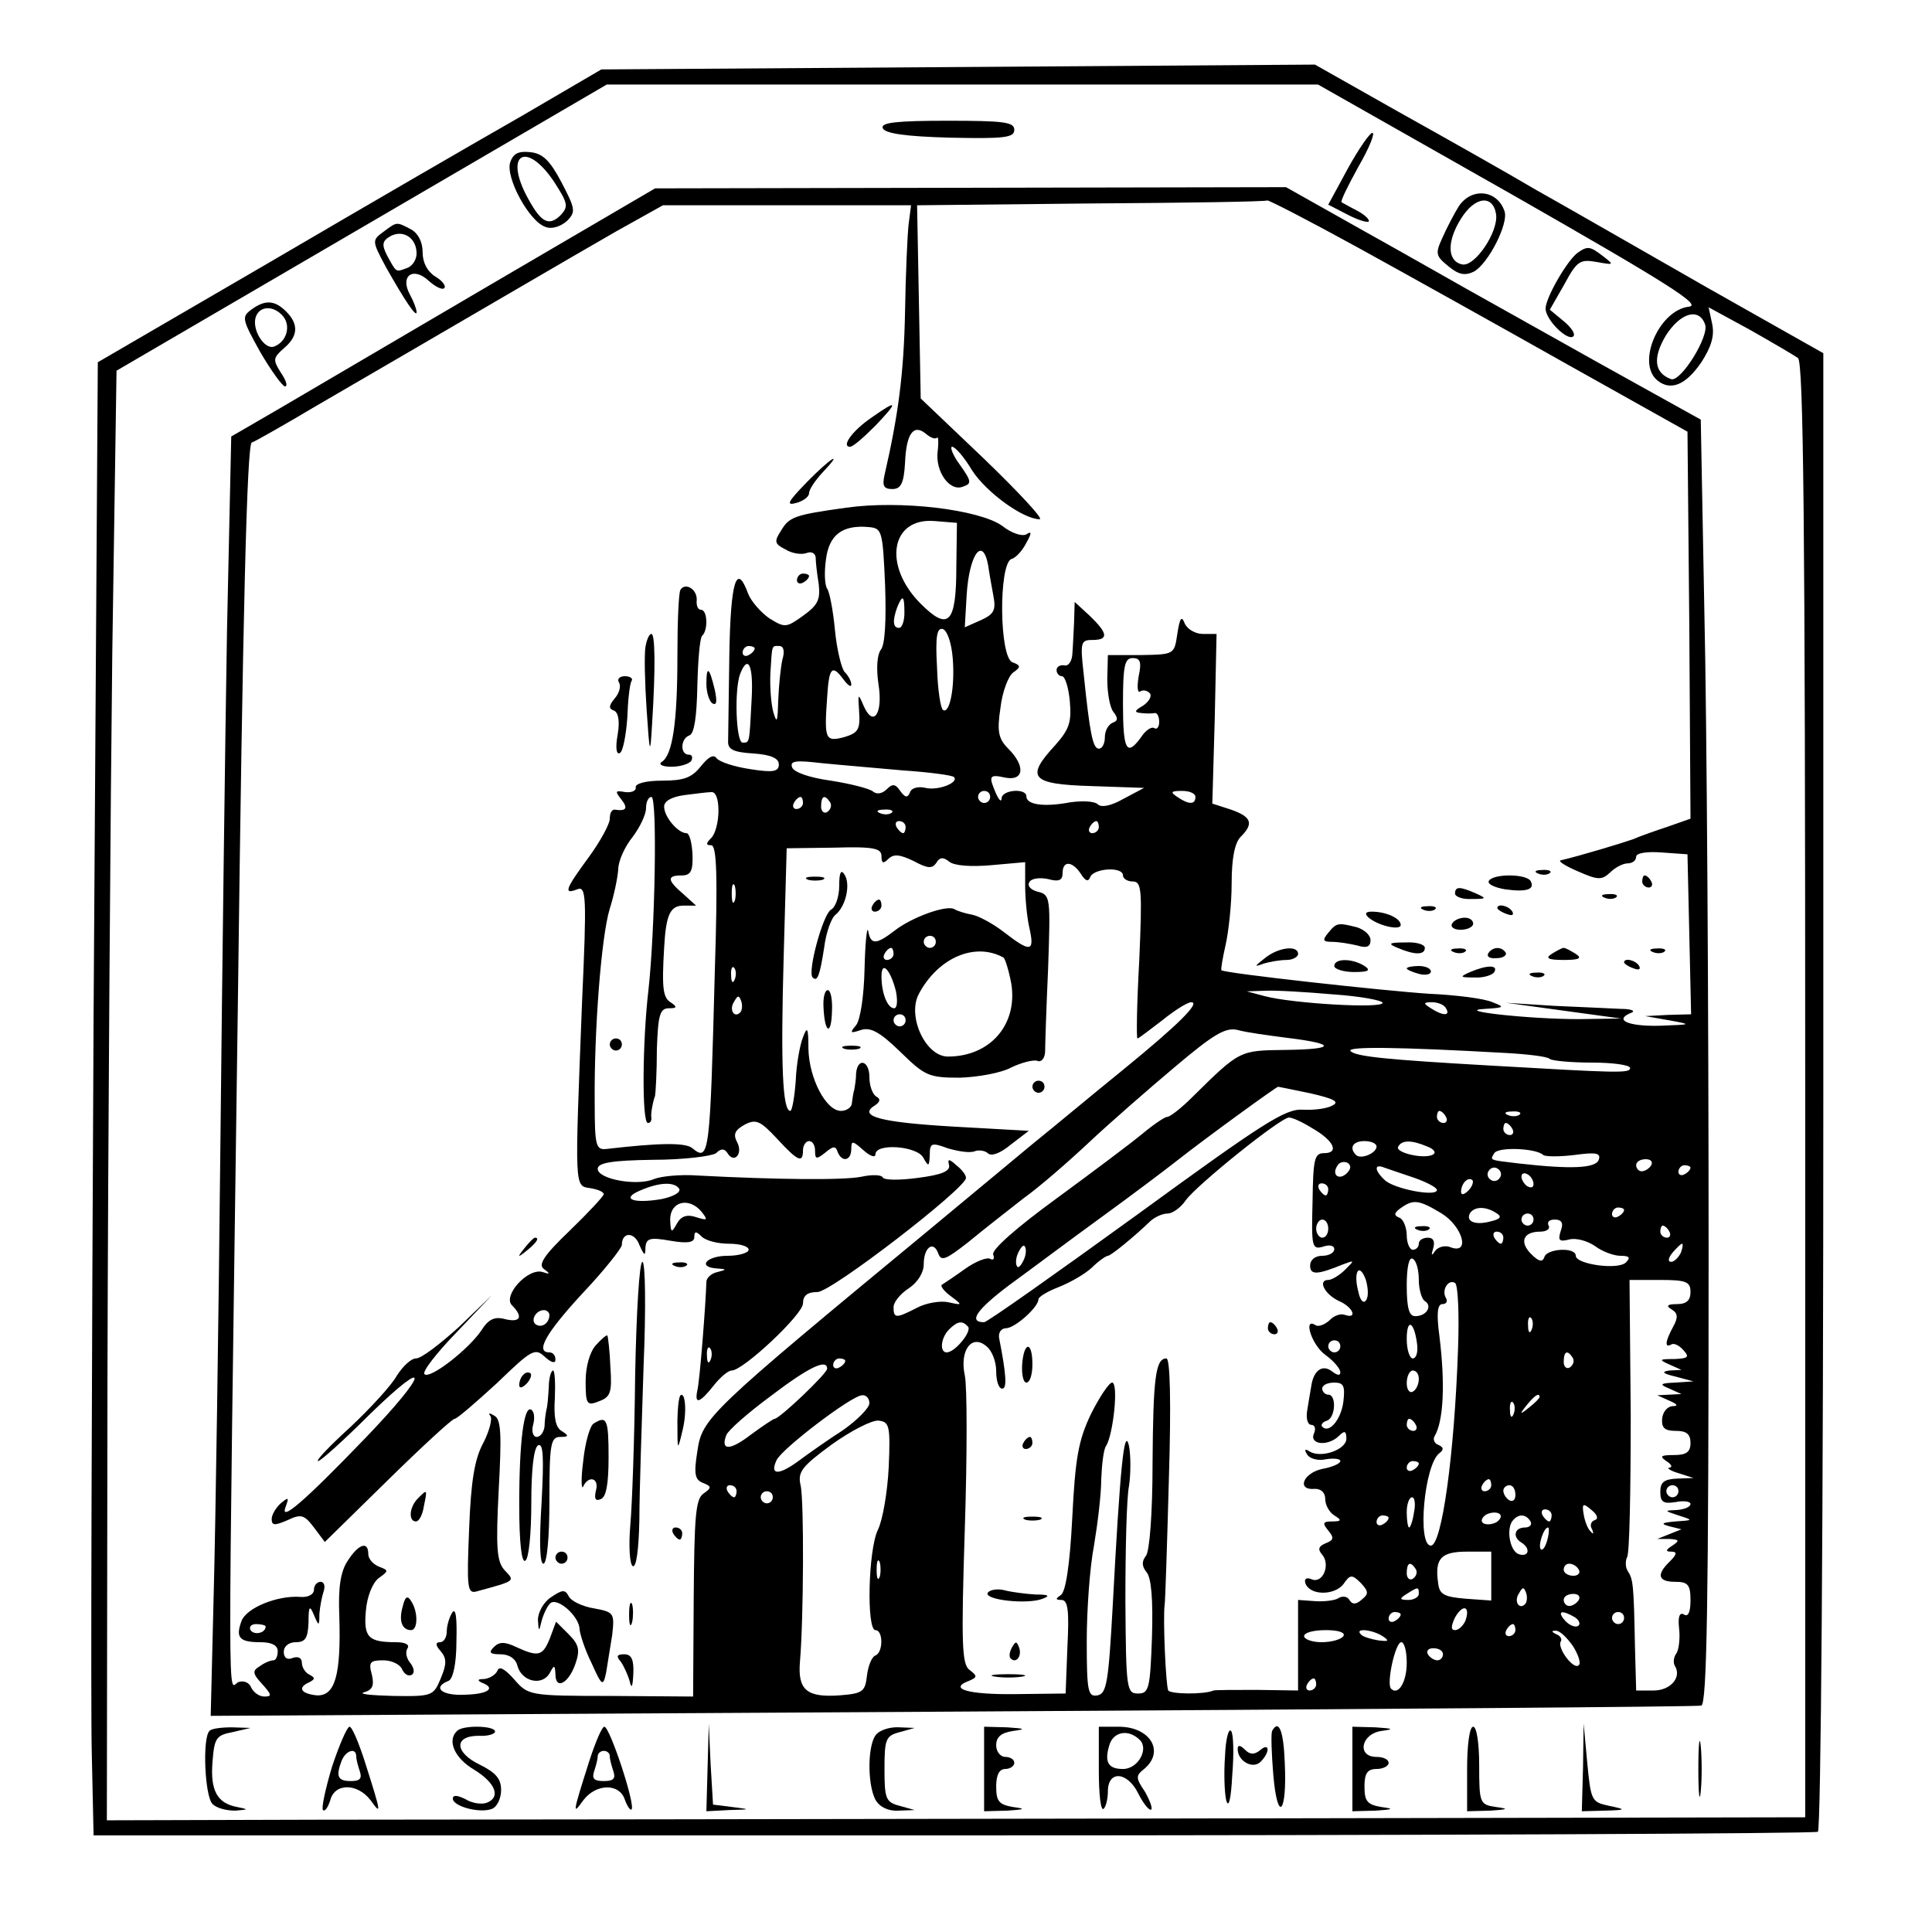
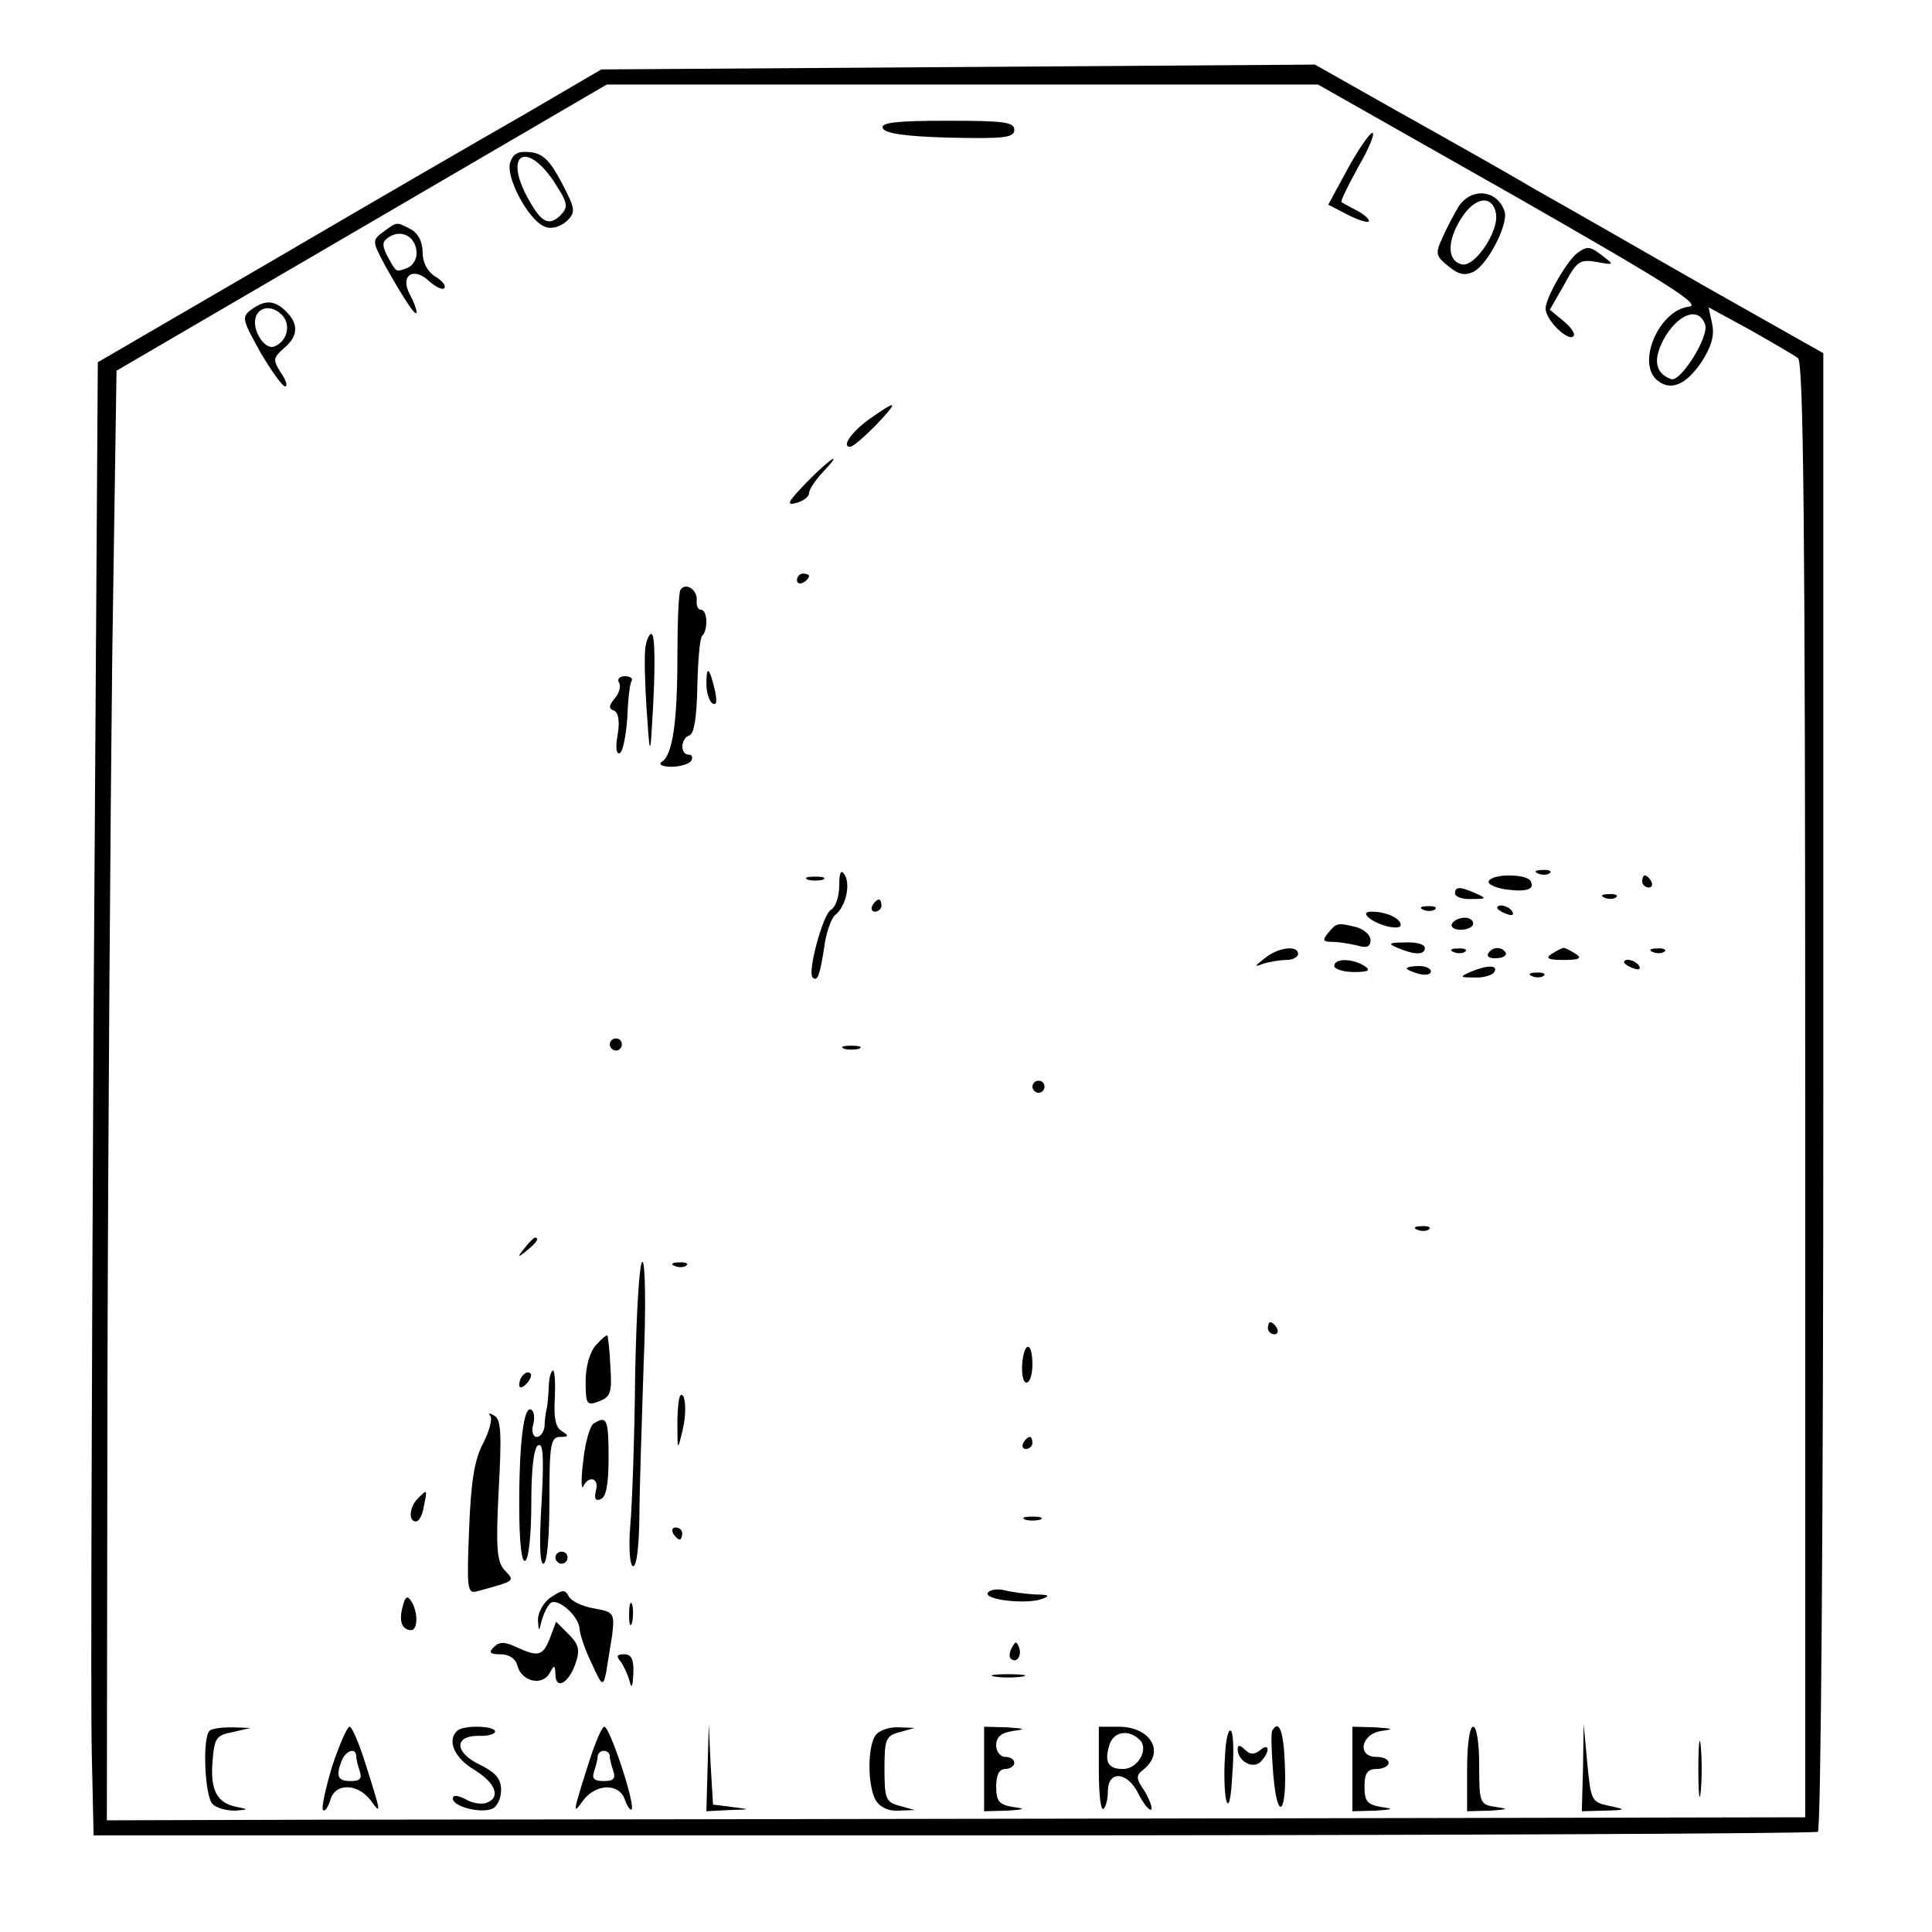
<svg xmlns="http://www.w3.org/2000/svg" version="1.0" width="320pt" height="320pt" viewBox="0 0 320 320" preserveAspectRatio="xMidYMid meet">
  <g transform="translate(0,320) scale(0.1,-0.1)" fill="#000000" stroke="none">
    <path d="M866 3009 c-72 -41 -260 -150 -417 -242 l-287 -167 -7 -1083 c-3 -595 -5 -1144 -3 -1220 l3 -137 1424 0 c783 0 1427 3 1432 6 5 3 9 520 9 1227 l0 1222 -193 109 c-105 60 -232 133 -282 161 -49 29 -152 87 -229 130 l-138 78 -591 -4 -591 -4 -130 -76z m1638 -131 c261 -149 316 -184 293 -186 -49 -6 -87 -93 -52 -122 22 -18 47 -8 73 30 16 25 22 43 18 63 l-6 28 68 -37 c37 -21 73 -42 80 -47 9 -7 12 -262 12 -1213 l0 -1204 -1052 -2 c-579 -1 -1212 -2 -1407 -2 l-354 -1 1 735 c1 404 5 944 8 1200 l7 466 406 237 406 237 589 0 589 0 321 -182z m320 -215 c8 -19 -40 -96 -56 -91 -28 10 -31 35 -9 72 24 38 55 47 65 19z" />
    <path d="M1462 2988 c3 -9 37 -14 111 -16 91 -2 107 0 107 13 0 13 -18 15 -111 15 -84 0 -110 -3 -107 -12z" />
    <path d="M2232 2920 l-32 -59 31 -16 c17 -9 33 -14 36 -12 2 3 -6 11 -19 18 -12 6 -24 13 -26 14 -2 2 11 28 28 59 18 31 28 56 23 56 -4 0 -23 -27 -41 -60z" />
    <path d="M845 2931 c-8 -25 32 -99 59 -107 10 -4 25 1 35 10 15 15 14 20 -9 64 -19 36 -31 48 -52 50 -19 2 -28 -2 -33 -17z m72 -31 c24 -37 25 -42 11 -57 -20 -19 -33 -11 -57 35 -35 69 2 87 46 22z" />
-     <path d="M815 2730 c-148 -87 -307 -180 -351 -206 l-81 -47 -7 -321 c-3 -177 -8 -562 -11 -856 -3 -294 -8 -626 -11 -738 l-5 -204 1228 7 c675 4 1234 8 1241 10 9 4 12 162 12 747 0 409 -3 887 -7 1063 l-6 320 -171 95 c-93 52 -191 107 -216 121 -25 14 -102 58 -172 97 l-128 72 -522 -1 -523 -1 -270 -158z m1434 60 c80 -44 236 -131 346 -193 l200 -112 3 -320 2 -321 -37 -13 c-21 -7 -47 -16 -58 -21 -17 -6 -86 -27 -120 -35 -5 -1 7 -9 28 -18 34 -15 40 -15 54 -2 8 8 21 15 29 15 8 0 14 5 14 11 0 6 17 9 43 7 l42 -3 3 -132 3 -133 -38 -1 -38 -2 40 -7 c38 -7 38 -7 -17 -9 -53 -1 -76 10 -45 22 6 3 -2 6 -19 6 -17 1 -67 3 -110 5 l-79 5 95 -13 95 -13 -70 -1 c-83 0 -210 14 -155 17 32 2 33 3 12 11 -13 6 -60 12 -105 14 -76 5 -339 34 -344 39 -1 2 2 20 7 42 5 22 10 68 10 102 0 41 5 67 15 77 22 22 18 33 -16 45 l-31 10 4 141 3 140 -23 0 c-12 0 -26 8 -30 18 -5 13 -8 8 -12 -18 -5 -34 -5 -34 -60 -35 l-55 0 -1 -40 c0 -22 4 -46 10 -54 8 -10 8 -15 -1 -18 -7 -3 -13 -13 -13 -24 0 -10 -4 -19 -10 -19 -10 0 -15 26 -25 123 -6 53 -5 57 14 57 28 0 26 11 -4 40 l-25 23 -1 -34 c-1 -19 -2 -43 -3 -54 -1 -11 -7 -19 -13 -17 -7 1 -13 -2 -13 -8 0 -5 4 -10 9 -10 5 0 11 -19 13 -42 3 -34 -1 -46 -24 -72 -50 -54 -41 -65 60 -68 l87 -3 -34 -18 c-21 -12 -37 -15 -43 -9 -5 5 -26 6 -46 3 -43 -8 -72 -4 -72 10 0 14 -40 11 -41 -3 0 -7 -4 -4 -9 7 -13 30 -12 33 15 27 31 -6 34 19 5 48 -16 16 -19 28 -13 67 3 27 13 53 21 59 13 9 13 12 -1 17 -22 8 -23 162 -2 171 8 2 19 15 25 27 9 16 9 20 0 14 -7 -4 -25 2 -40 14 -38 27 -168 43 -259 30 -86 -12 -94 -15 -108 -39 -11 -17 -10 -21 8 -30 11 -7 27 -9 35 -6 8 3 14 0 15 -7 0 -7 2 -26 5 -44 3 -26 -1 -35 -26 -53 -28 -20 -30 -20 -56 -4 -14 10 -30 28 -35 41 -19 52 -29 21 -31 -102 -1 -69 -2 -133 -2 -142 -1 -14 8 -19 42 -21 29 -2 42 -8 42 -18 0 -12 -9 -14 -47 -8 -27 4 -51 12 -56 18 -5 7 -13 3 -26 -13 -15 -19 -28 -24 -64 -24 -28 0 -45 -5 -44 -11 1 -6 -7 -9 -17 -8 -17 3 -18 2 -7 -12 12 -15 8 -20 -11 -17 -5 0 -8 -6 -8 -15 0 -9 -16 -38 -35 -64 -39 -53 -42 -62 -19 -53 15 6 16 -11 8 -188 -12 -311 -13 -303 14 -307 12 -2 22 -6 22 -10 0 -3 -25 -30 -56 -60 -44 -42 -53 -57 -43 -64 11 -8 10 -9 -2 -5 -24 8 -67 -39 -51 -55 19 -19 14 -29 -11 -23 -18 5 -28 0 -40 -19 -21 -31 -85 -81 -94 -72 -4 4 20 35 53 69 l59 62 -55 -53 c-31 -28 -62 -52 -71 -52 -8 0 -22 -13 -32 -29 -9 -16 -44 -54 -77 -85 -34 -31 -58 -56 -53 -56 4 0 43 35 86 78 103 100 96 68 -8 -40 -102 -106 -142 -140 -132 -114 6 16 5 17 -8 6 -8 -7 -15 -19 -15 -26 0 -11 5 -11 26 -2 23 11 28 9 44 -12 l18 -24 104 102 c57 56 107 102 111 102 4 0 35 27 70 59 57 55 63 59 79 44 11 -10 18 -12 18 -5 0 7 -4 12 -10 12 -24 0 -6 32 55 98 36 38 65 75 65 80 0 22 21 22 29 0 8 -18 10 -19 10 -5 1 16 7 18 41 12 29 -5 40 -3 40 6 0 10 3 10 12 1 7 -7 27 -12 45 -12 18 0 33 -4 33 -10 0 -5 -16 -10 -35 -10 -35 0 -51 -19 -17 -21 16 -1 16 -2 0 -6 -10 -2 -18 -10 -18 -16 -1 -36 -11 -165 -15 -180 -5 -24 4 -21 27 8 11 14 24 25 30 25 19 0 118 93 118 111 0 13 7 19 24 19 23 0 246 172 246 189 0 5 -7 14 -16 21 -12 11 -15 11 -12 0 2 -10 -13 -16 -52 -21 -30 -4 -56 -4 -58 1 -2 4 -17 5 -35 1 -29 -6 -138 -5 -272 2 -27 2 -60 -1 -72 -6 -28 -12 -93 0 -93 17 0 10 23 14 91 15 51 0 98 6 105 11 8 8 14 8 19 0 11 -18 26 -1 16 18 -7 13 -4 20 12 29 19 10 26 7 54 -23 35 -38 43 -41 43 -19 0 8 5 15 10 15 6 0 10 -7 10 -16 0 -14 2 -15 17 -3 13 11 17 11 20 2 7 -19 23 -16 23 4 0 14 2 14 20 -2 11 -10 20 -13 20 -7 0 19 68 14 79 -5 9 -16 10 -16 11 4 0 20 3 21 30 11 17 -5 36 -8 44 -5 7 3 18 1 22 -3 6 -6 21 0 38 14 l30 23 -125 7 c-120 7 -159 17 -130 35 9 6 10 11 2 15 -6 4 -11 18 -11 32 0 27 -19 33 -22 7 0 -10 -2 -22 -3 -28 -2 -5 -3 -16 -4 -22 0 -7 -9 -13 -18 -13 -25 0 -53 54 -54 103 0 35 -2 38 -9 19 -5 -12 -11 -45 -12 -72 -2 -27 -6 -50 -9 -50 -13 0 -16 77 -11 255 l5 180 78 1 c66 2 79 -1 79 -14 0 -12 3 -13 11 -5 9 9 19 8 42 -3 24 -13 31 -13 38 -3 5 9 11 10 21 2 8 -7 36 -9 70 -6 l56 5 0 -39 c0 -21 3 -53 7 -70 9 -40 2 -41 -42 -7 -18 14 -42 27 -53 29 -11 2 -24 6 -29 9 -12 8 -71 -13 -100 -36 -30 -23 -39 -23 -43 0 -2 9 -5 -19 -6 -62 -1 -46 -7 -85 -14 -94 -11 -13 -10 -14 8 -8 16 5 31 -3 65 -36 41 -40 47 -43 99 -43 30 1 69 8 85 17 17 8 36 13 43 11 6 -3 12 3 13 14 0 10 2 73 5 139 4 117 4 122 -17 127 -12 3 -18 10 -14 16 3 6 17 8 31 5 18 -5 24 -2 24 10 0 21 16 20 30 -1 8 -13 13 -14 16 -5 7 14 54 17 54 2 0 -5 7 -10 16 -10 15 0 16 -13 11 -130 -4 -71 -5 -130 -3 -130 2 0 20 14 41 30 21 17 42 30 48 30 16 0 -21 -37 -113 -112 -47 -38 -114 -94 -150 -123 -36 -30 -113 -94 -171 -142 -368 -304 -376 -312 -384 -367 -6 -37 -4 -47 9 -52 15 -6 15 -8 1 -18 -13 -9 -15 -39 -16 -173 l-1 -163 -136 1 c-136 0 -137 1 -160 27 -16 18 -25 23 -28 15 -3 -7 -13 -13 -22 -14 -11 0 -12 -2 -4 -6 24 -9 11 -19 -28 -20 -38 -2 -55 12 -27 23 7 3 13 27 13 66 1 38 -1 56 -7 47 -5 -8 -9 -22 -9 -31 0 -10 -5 -18 -11 -18 -8 0 -8 -5 1 -15 10 -12 10 -21 0 -45 -12 -29 -14 -30 -79 -29 -36 1 -58 3 -48 6 14 4 17 11 13 29 -6 21 -3 24 19 24 14 0 28 -7 31 -15 4 -8 10 -12 16 -9 5 3 4 11 -2 19 -7 8 -9 19 -5 25 4 6 -4 10 -19 10 -46 0 -54 8 -50 52 2 24 11 46 21 54 17 12 17 13 1 19 -10 4 -18 13 -18 21 0 22 -16 17 -34 -11 -12 -18 -16 -44 -14 -92 3 -98 -7 -133 -38 -131 -26 3 -32 13 -11 22 9 5 9 7 0 12 -7 3 -13 12 -13 20 0 8 -6 11 -15 8 -9 -4 -15 0 -15 10 0 9 8 16 20 16 16 0 20 7 21 33 0 27 2 29 9 12 8 -19 9 -19 9 2 1 12 4 28 7 37 3 9 1 16 -5 16 -6 0 -11 -6 -11 -13 0 -8 -10 -13 -22 -12 -38 3 -90 -18 -98 -40 -10 -27 -4 -35 31 -35 19 0 29 -5 29 -15 0 -8 -3 -15 -7 -15 -5 0 -15 -4 -23 -10 -12 -7 -12 -12 4 -29 16 -18 17 -21 4 -21 -9 0 -18 7 -22 15 -3 8 -12 12 -21 9 -18 -7 -18 -112 -1 1125 8 641 15 926 23 928 6 2 55 30 109 62 246 143 425 248 495 288 l77 43 205 0 206 0 -4 -31 c-2 -17 -5 -83 -6 -147 -2 -100 -11 -169 -34 -269 -4 -18 -1 -23 13 -23 14 0 19 9 21 43 2 49 14 65 34 49 8 -7 16 -10 19 -7 2 3 3 -7 1 -23 -4 -33 20 -67 42 -58 15 5 14 9 -5 36 -12 16 -17 30 -13 30 5 0 20 -17 33 -39 24 -37 85 -81 112 -81 7 0 -35 45 -92 100 l-105 100 -3 160 -3 160 288 3 c158 1 290 3 292 5 2 1 70 -34 150 -78z m-665 -528 c0 -95 -13 -108 -59 -62 -63 63 -50 143 23 137 l37 -3 -1 -72z m-118 -31 c2 -57 0 -99 -7 -107 -6 -8 -8 -30 -4 -57 8 -50 -9 -73 -25 -35 -9 21 -9 19 -7 -11 2 -30 -2 -35 -25 -42 -31 -8 -33 -4 -28 66 3 49 8 55 26 31 8 -11 14 -15 14 -10 0 6 -5 15 -11 21 -5 5 -13 37 -16 69 -3 32 -9 64 -13 69 -4 6 -5 27 -2 48 5 41 27 58 71 54 22 -2 23 -6 27 -96z m171 31 c1 -9 5 -30 8 -47 5 -25 2 -32 -20 -42 l-27 -12 3 52 c4 69 27 101 36 49z m-139 -77 c0 -14 -4 -25 -9 -25 -10 0 -11 12 -3 34 9 22 12 20 12 -9z m80 -75 c4 -48 -5 -93 -16 -86 -4 2 -9 34 -10 71 -3 52 0 66 10 63 7 -3 14 -23 16 -48z m-328 16 c0 -3 -4 -8 -10 -11 -5 -3 -10 -1 -10 4 0 6 5 11 10 11 6 0 10 -2 10 -4z m46 -18 c-3 -13 -6 -43 -7 -68 -1 -35 -2 -40 -8 -20 -4 14 -6 43 -5 65 3 49 2 45 15 45 7 0 9 -9 5 -22z m590 -28 c-3 -18 -2 -29 3 -25 5 3 12 1 16 -4 3 -5 -3 -14 -12 -20 -14 -8 -15 -11 -3 -12 8 -1 18 -1 23 0 4 0 7 -6 7 -15 0 -8 -4 -13 -8 -10 -5 3 -15 -4 -22 -15 -24 -33 -30 -22 -30 56 0 63 3 75 16 75 13 0 15 -7 10 -30z m-641 -37 c-4 -75 -3 -73 -15 -73 -11 0 -14 88 -4 114 13 33 22 14 19 -41z m250 -119 c44 -3 82 -8 85 -11 9 -9 -26 -23 -47 -18 -12 3 -24 0 -26 -8 -4 -9 -8 -8 -16 3 -8 12 -13 12 -22 3 -8 -8 -17 -9 -23 -4 -6 5 -38 13 -70 18 -36 5 -61 14 -64 22 -4 11 6 12 49 7 30 -3 90 -8 134 -12z m-305 -67 c0 -18 -5 -38 -12 -45 -9 -9 -9 -12 0 -12 9 0 11 -49 6 -207 -8 -305 -9 -318 -37 -295 -11 10 -56 9 -142 -1 -18 -2 -20 4 -20 78 -1 120 11 275 25 320 7 22 13 51 14 65 0 14 11 38 24 54 12 16 22 37 22 47 0 11 4 19 9 19 10 0 6 -221 -5 -320 -10 -85 -11 -220 -1 -220 4 0 6 3 6 8 -1 4 0 12 1 17 1 6 3 15 5 20 1 6 3 40 3 78 2 56 5 67 20 67 13 0 14 2 4 9 -14 8 -16 23 -12 91 3 55 10 70 32 70 l21 0 -21 19 c-27 23 -28 31 -3 31 15 0 19 7 18 35 -1 19 -5 35 -10 35 -14 0 -37 27 -37 44 0 9 12 16 33 19 17 2 38 5 45 5 7 1 12 -10 12 -31z m450 23 c0 -5 -4 -10 -10 -10 -5 0 -10 5 -10 10 0 6 5 10 10 10 6 0 10 -4 10 -10z m340 0 c0 -13 -11 -13 -30 0 -12 8 -11 10 8 10 12 0 22 -4 22 -10z m-650 -10 c0 -5 -5 -10 -11 -10 -5 0 -7 5 -4 10 3 6 8 10 11 10 2 0 4 -4 4 -10z m45 1 c3 -5 1 -12 -5 -16 -5 -3 -10 1 -10 9 0 18 6 21 15 7z m102 -17 c-3 -3 -12 -4 -19 -1 -8 3 -5 6 6 6 11 1 17 -2 13 -5z m23 -24 c0 -5 -2 -10 -4 -10 -3 0 -8 5 -11 10 -3 6 -1 10 4 10 6 0 11 -4 11 -10z m320 0 c0 -5 -5 -10 -11 -10 -5 0 -7 5 -4 10 3 6 8 10 11 10 2 0 4 -4 4 -10z m-603 -122 c-3 -7 -5 -2 -5 12 0 14 2 19 5 13 2 -7 2 -19 0 -25z m333 -68 c0 -5 -4 -10 -10 -10 -5 0 -10 5 -10 10 0 6 5 10 10 10 6 0 10 -4 10 -10z m-70 -20 c0 -5 -5 -10 -11 -10 -5 0 -7 5 -4 10 3 6 8 10 11 10 2 0 4 -4 4 -10z m182 -6 c3 -2 9 -22 13 -43 11 -68 -35 -121 -105 -121 -37 0 -68 67 -48 104 32 60 93 86 140 60z m-445 -36 c-3 -8 -6 -5 -6 6 -1 11 2 17 5 13 3 -3 4 -12 1 -19z m267 -20 c3 -16 2 -28 -3 -28 -11 0 -21 25 -21 53 0 27 15 11 24 -25z m724 -5 c45 -3 82 -10 82 -14 0 -10 -150 -1 -195 11 l-30 8 30 1 c17 1 67 -2 113 -6z m-982 -30 c-10 -10 -19 5 -10 18 6 11 8 11 12 0 2 -7 1 -15 -2 -18z m1169 7 c8 -13 -5 -13 -25 0 -13 8 -13 10 2 10 9 0 20 -4 23 -10z m-895 -20 c0 -5 -4 -10 -10 -10 -5 0 -10 5 -10 10 0 6 5 10 10 10 6 0 10 -4 10 -10z m632 -29 c82 -10 81 -19 -3 -20 -76 -1 -75 0 -154 -78 -18 -18 -37 -33 -42 -33 -4 0 -23 -13 -41 -28 -18 -15 -82 -63 -142 -107 -66 -48 -108 -85 -105 -93 3 -7 0 -10 -5 -7 -5 3 -24 -4 -42 -17 -18 -13 -35 -24 -38 -26 -3 -2 4 -11 15 -19 20 -15 19 -15 -4 -10 -13 3 -37 -1 -52 -9 -35 -18 -39 -18 -39 1 0 8 11 22 25 31 15 10 25 26 25 40 0 28 16 40 24 18 5 -14 13 -10 49 18 23 19 65 52 92 73 28 20 77 63 110 94 33 31 96 86 140 123 65 55 85 67 105 62 14 -4 51 -9 82 -13z m361 -25 c37 -2 71 -6 74 -10 4 -3 35 -6 70 -6 35 0 63 -4 63 -9 0 -9 -21 -8 -230 4 -175 10 -224 15 -233 24 -8 8 78 7 256 -3z m-322 -67 c39 -9 48 -14 36 -20 -8 -5 -30 -8 -49 -7 -29 2 -66 -22 -276 -175 -134 -97 -247 -177 -252 -177 -27 0 -12 21 41 61 33 24 101 75 152 112 51 37 108 80 127 95 47 37 164 122 167 122 1 0 25 -5 54 -11z m224 -39 c3 -5 1 -10 -4 -10 -6 0 -11 5 -11 10 0 6 2 10 4 10 3 0 8 -4 11 -10z m122 4 c-3 -3 -12 -4 -19 -1 -8 3 -5 6 6 6 11 1 17 -2 13 -5z m-343 -23 c35 -20 45 -41 19 -41 -16 0 -18 -10 -19 -80 -2 -75 -1 -80 17 -75 11 4 19 2 19 -4 0 -6 -9 -11 -20 -11 -12 0 -20 -7 -20 -16 0 -16 11 -16 55 2 19 7 19 7 3 -9 -9 -9 -22 -17 -28 -17 -18 0 -6 -24 18 -35 23 -10 31 -30 10 -23 -7 3 -19 -1 -26 -9 -8 -7 -18 -11 -23 -8 -21 14 -7 -32 16 -49 14 -10 25 -23 25 -29 0 -6 -5 -5 -13 1 -16 13 -31 3 -35 -23 -2 -11 -5 -30 -7 -42 -2 -13 1 -23 7 -23 6 0 8 -7 4 -15 -7 -18 24 -21 42 -3 9 9 12 8 12 -5 0 -18 -42 -33 -61 -21 -8 5 -9 3 -4 -5 4 -7 18 -11 31 -8 13 2 24 1 24 -3 0 -4 -13 -10 -30 -13 -32 -7 -43 -36 -12 -33 10 0 17 -6 17 -17 0 -10 7 -22 15 -27 13 -8 12 -10 -4 -10 -15 0 -16 -3 -6 -15 10 -12 9 -16 -4 -21 -12 -5 -14 -10 -6 -19 14 -17 1 -48 -17 -41 -9 4 -13 1 -11 -6 7 -21 48 -21 63 -2 11 16 14 17 29 2 13 -14 13 -18 2 -27 -10 -9 -16 -9 -21 -1 -3 6 -12 7 -18 3 -6 -4 -24 -6 -39 -5 l-28 2 0 -75 0 -75 -67 1 c-38 0 -70 0 -73 -1 -16 -7 -71 -6 -75 0 -4 7 -9 119 -6 142 1 4 4 97 7 207 4 130 2 201 -4 201 -18 0 -22 -31 -23 -173 0 -84 -5 -147 -11 -154 -7 -9 -7 -17 1 -27 8 -9 11 -46 9 -108 -3 -85 -5 -93 -23 -93 -19 0 -20 7 -21 154 0 85 2 171 6 190 3 20 3 50 0 66 -8 35 -15 -39 -27 -265 -7 -126 -10 -145 -25 -148 -16 -3 -18 6 -18 90 0 51 5 122 12 158 6 36 12 85 12 110 1 25 4 50 8 55 12 19 21 105 10 105 -5 0 -21 -24 -35 -52 -21 -44 -26 -73 -31 -172 -4 -79 -11 -123 -19 -128 -9 -6 -9 -8 1 -8 11 0 13 -18 10 -77 l-3 -78 -83 -1 c-79 -1 -112 9 -77 22 14 6 14 8 1 18 -13 9 -14 44 -8 233 4 123 4 237 0 255 -9 42 12 69 36 48 9 -7 16 -25 16 -41 0 -16 4 -29 10 -29 8 0 7 22 -5 83 -2 9 3 17 11 17 15 0 54 35 54 48 0 4 15 13 33 20 18 7 43 21 55 32 11 11 24 20 27 20 5 0 44 32 71 58 7 6 19 12 28 12 8 0 22 10 30 22 19 26 157 137 171 137 6 0 23 -8 39 -18z m331 -1 c3 -5 1 -10 -4 -10 -6 0 -11 5 -11 10 0 6 2 10 4 10 3 0 8 -4 11 -10z m-225 -29 c0 -11 -26 -22 -34 -14 -12 12 -5 23 14 23 11 0 20 -4 20 -9z m84 0 c11 -4 15 -10 10 -13 -14 -9 -65 3 -58 13 6 11 22 11 48 0z m192 -14 c4 -3 27 -3 52 0 36 5 44 3 40 -8 -5 -14 -45 -16 -133 -6 -50 6 -47 5 -40 17 7 11 70 8 81 -3z m-325 -30 c-13 -13 -26 -3 -16 12 3 6 11 8 17 5 6 -4 6 -10 -1 -17z m504 13 c-3 -5 -10 -10 -16 -10 -5 0 -9 5 -9 10 0 6 7 10 16 10 8 0 12 -4 9 -10z m-392 -21 c20 -7 37 -16 37 -20 0 -12 -73 2 -87 17 -17 16 -17 27 0 20 6 -2 29 -10 50 -17z m141 0 c-3 -5 -10 -7 -15 -3 -5 3 -7 10 -3 15 3 5 10 7 15 3 5 -3 7 -10 3 -15z m316 17 c0 -3 -4 -8 -10 -11 -5 -3 -10 -1 -10 4 0 6 5 11 10 11 6 0 10 -2 10 -4z m-260 -27 c0 -6 -4 -7 -10 -4 -5 3 -10 11 -10 16 0 6 5 7 10 4 6 -3 10 -11 10 -16z m-108 -11 c-7 -7 -12 -8 -12 -2 0 14 12 26 19 19 2 -3 -1 -11 -7 -17z m-1307 3 c3 -6 -10 -13 -29 -17 -46 -8 -69 0 -36 14 32 14 57 15 65 3z m1075 -1 c0 -5 -2 -10 -4 -10 -3 0 -8 5 -11 10 -3 6 -1 10 4 10 6 0 11 -4 11 -10z m-1038 -37 c11 -14 10 -15 -9 -9 -15 5 -25 2 -32 -11 -9 -16 -10 -15 -11 7 0 30 31 38 52 13z m1226 -3 c34 -21 48 -68 15 -56 -9 4 -21 1 -26 -6 -6 -9 -7 -8 -3 5 3 11 0 17 -9 17 -8 0 -15 -4 -15 -10 0 -5 -4 -10 -10 -10 -5 0 -10 11 -10 24 0 13 -6 27 -12 29 -10 4 -9 8 2 16 21 15 30 14 68 -9z m90 1 c10 -6 8 -10 -9 -14 -26 -7 -42 0 -34 14 8 11 26 11 43 0z m212 5 c0 -3 -4 -8 -10 -11 -5 -3 -10 -1 -10 4 0 6 5 11 10 11 6 0 10 -2 10 -4z m-150 -16 c0 -5 -4 -10 -10 -10 -5 0 -10 5 -10 10 0 6 5 10 10 10 6 0 10 -4 10 -10z m-340 -15 c0 -8 -4 -15 -10 -15 -5 0 -10 7 -10 15 0 8 5 15 10 15 6 0 10 -7 10 -15z m385 -4 c-5 -16 -2 -18 14 -14 11 3 30 -2 43 -11 12 -9 31 -16 42 -16 15 0 17 -3 9 -11 -13 -13 -83 -3 -83 11 0 15 -48 12 -52 -2 -3 -9 -9 -8 -22 5 -20 20 -13 37 15 37 11 0 17 5 14 10 -3 6 1 10 10 10 12 0 15 -6 10 -19z m180 -1 c3 -5 1 -10 -4 -10 -6 0 -11 5 -11 10 0 6 2 10 4 10 3 0 8 -4 11 -10z m-275 -10 c0 -5 -2 -10 -4 -10 -3 0 -8 5 -11 10 -3 6 -1 10 4 10 6 0 11 -4 11 -10z m-794 -36 c-4 -9 -9 -15 -11 -12 -3 3 -3 13 1 22 4 9 9 15 11 12 3 -3 3 -13 -1 -22z m1088 11 c-4 -8 -11 -15 -16 -15 -6 0 -5 6 2 15 7 8 14 15 16 15 2 0 1 -7 -2 -15z m-434 -45 c0 -16 5 -32 10 -35 13 -8 3 -25 -16 -25 -10 0 -14 13 -14 51 0 31 4 48 10 44 6 -3 10 -19 10 -35z m-87 -33 c-4 -7 -10 -2 -13 13 -9 33 1 50 12 21 4 -13 5 -28 1 -34z m152 -80 c-6 -177 -27 -327 -45 -327 -23 0 -11 134 14 153 8 6 7 10 -2 14 -6 2 -9 9 -6 14 15 25 18 87 8 167 -5 37 -3 52 5 52 7 0 9 5 6 10 -8 13 4 32 15 25 5 -3 7 -52 5 -108z m385 93 c0 -14 -7 -20 -22 -20 -17 0 -19 -3 -9 -9 10 -6 11 -13 2 -29 -13 -24 -14 -35 -3 -29 4 3 13 -1 20 -9 11 -12 8 -14 -15 -15 -25 0 -26 -1 -8 -9 l20 -9 -20 -1 c-14 -2 -11 -5 10 -10 l30 -8 -30 -2 c-26 -1 -27 -3 -10 -10 l20 -9 -20 -1 -20 -1 20 -9 c14 -6 15 -9 5 -9 -9 -1 -16 -10 -17 -21 -1 -15 4 -20 23 -20 17 0 24 -5 24 -20 0 -15 -7 -20 -27 -20 -22 0 -25 -2 -13 -10 8 -5 11 -10 5 -11 -5 0 1 -5 15 -9 l25 -8 -27 -1 c-22 -1 -28 -6 -28 -22 0 -17 5 -20 25 -17 14 3 25 1 25 -3 0 -5 -10 -9 -22 -10 -22 -1 -22 -1 2 -9 25 -8 25 -8 -5 -10 -23 -2 -25 -4 -10 -8 l20 -5 -20 -8 -20 -8 20 0 c17 -1 17 -3 5 -11 -11 -7 -12 -10 -2 -10 10 0 10 -4 -2 -16 -23 -22 -20 -34 9 -34 21 0 25 -5 25 -31 0 -19 -4 -28 -11 -23 -7 4 -10 -4 -8 -22 2 -16 0 -35 -4 -42 -5 -6 -6 -16 -3 -21 12 -19 -7 -41 -35 -41 l-29 0 -2 73 c-2 104 -3 111 -12 125 -4 6 -4 17 -1 23 4 5 6 111 6 235 l-2 224 51 0 c43 0 50 -3 50 -20z m-1890 -38 c0 -13 -12 -22 -22 -16 -10 6 -1 24 13 24 5 0 9 -4 9 -8z m1627 -24 c-3 -8 -6 -5 -6 6 -1 11 2 17 5 13 3 -3 4 -12 1 -19z m-934 5 c8 -7 -21 -43 -35 -43 -12 0 -10 24 4 38 14 14 22 15 31 5z m744 -28 c2 -14 -1 -25 -7 -25 -5 0 -10 14 -10 32 0 35 12 30 17 -7z m-127 -5 c0 -5 -4 -10 -10 -10 -5 0 -10 5 -10 10 0 6 5 10 10 10 6 0 10 -4 10 -10z m-1043 -22 c-3 -8 -6 -5 -6 6 -1 11 2 17 5 13 3 -3 4 -12 1 -19z m1428 3 c3 -5 1 -12 -5 -16 -5 -3 -10 1 -10 9 0 18 6 21 15 7z m-1205 -5 c0 -3 -4 -8 -10 -11 -5 -3 -10 -1 -10 4 0 6 5 11 10 11 6 0 10 -2 10 -4z m-30 -13 c0 -8 -79 -83 -87 -83 -2 0 -20 -12 -39 -26 -35 -27 -51 -27 -41 -1 3 8 36 37 74 65 63 48 93 62 93 45z m980 -17 c0 -8 -4 -18 -10 -21 -5 -3 -10 3 -10 14 0 12 5 21 10 21 6 0 10 -6 10 -14z m-125 -38 c-4 -30 -24 -53 -35 -41 -3 3 1 8 8 10 14 5 16 43 2 43 -5 0 -10 5 -10 10 0 6 9 10 20 10 16 0 18 -6 15 -32z m-785 -2 c0 -8 -20 -28 -44 -45 -25 -16 -59 -40 -75 -52 -32 -23 -46 -22 -35 2 7 18 125 108 142 108 6 1 12 -5 12 -13z m1110 10 c0 -2 -8 -10 -17 -17 -16 -13 -17 -12 -4 4 13 16 21 21 21 13z m-43 -28 c-3 -8 -6 -5 -6 6 -1 11 2 17 5 13 3 -3 4 -12 1 -19z m-1035 -88 c-2 -41 -10 -88 -18 -104 -16 -33 -19 -166 -4 -166 13 0 13 -37 0 -42 -6 -2 -12 -17 -14 -33 -3 -27 -7 -30 -45 -33 -55 -4 -70 9 -66 56 6 69 7 267 1 292 -5 22 2 31 51 67 32 23 67 41 78 40 18 -2 20 -8 17 -77z m873 70 c3 -5 1 -10 -4 -10 -6 0 -11 5 -11 10 0 6 2 10 4 10 3 0 8 -4 11 -10z m5 -64 c0 -3 -4 -8 -10 -11 -5 -3 -10 -1 -10 4 0 6 5 11 10 11 6 0 10 -2 10 -4z m120 -36 c0 -5 -5 -10 -11 -10 -5 0 -7 5 -4 10 3 6 8 10 11 10 2 0 4 -4 4 -10z m-1250 -10 c0 -5 -2 -10 -4 -10 -3 0 -8 5 -11 10 -3 6 -1 10 4 10 6 0 11 -4 11 -10z m1290 -6 c0 -8 -4 -12 -10 -9 -5 3 -10 10 -10 16 0 5 5 9 10 9 6 0 10 -7 10 -16z m270 6 c0 -5 -4 -10 -10 -10 -5 0 -10 5 -10 10 0 6 5 10 10 10 6 0 10 -4 10 -10z m-1500 -10 c0 -5 -4 -10 -10 -10 -5 0 -10 5 -10 10 0 6 5 10 10 10 6 0 10 -4 10 -10z m1062 -25 c-2 -14 -6 -25 -8 -25 -2 0 -4 11 -4 25 0 14 4 25 9 25 4 0 6 -11 3 -25z m299 -13 c-6 -2 -8 -9 -4 -15 3 -7 2 -9 -2 -4 -5 4 -10 17 -12 29 -3 18 -1 19 13 7 10 -8 12 -15 5 -17z m-162 -3 c-7 -4 -17 -5 -22 -2 -5 3 -3 9 4 14 7 4 17 5 22 2 5 -3 3 -9 -4 -14z m91 11 c0 -5 -2 -10 -4 -10 -3 0 -8 5 -11 10 -3 6 -1 10 4 10 6 0 11 -4 11 -10z m-270 -4 c0 -3 -4 -8 -10 -11 -5 -3 -10 -1 -10 4 0 6 5 11 10 11 6 0 10 -2 10 -4z m235 -6 c3 -5 -1 -10 -9 -10 -18 0 -21 -16 -6 -25 16 -10 12 -25 -5 -19 -15 6 -21 45 -8 57 9 10 21 9 28 -3z m28 -30 c-3 -12 -8 -19 -11 -16 -5 6 5 36 12 36 2 0 2 -9 -1 -20z m-93 -61 l0 -40 -42 3 c-36 3 -44 7 -46 26 -6 41 5 52 48 52 l40 0 0 -41z m-1013 -1 c-3 -7 -5 -2 -5 12 0 14 2 19 5 13 2 -7 2 -19 0 -25z m888 13 c3 -5 1 -12 -5 -16 -5 -3 -10 1 -10 9 0 18 6 21 15 7z m270 -1 c3 -5 -1 -10 -9 -10 -9 0 -16 5 -16 10 0 6 4 10 9 10 6 0 13 -4 16 -10z m-265 -40 c0 -5 -8 -10 -17 -10 -15 0 -16 2 -3 10 19 12 20 12 20 0z m176 -17 c-10 -10 -19 5 -10 18 6 11 8 11 12 0 2 -7 1 -15 -2 -18z m89 7 c-3 -5 -10 -10 -16 -10 -5 0 -9 5 -9 10 0 6 7 10 16 10 8 0 12 -4 9 -10z m-188 -35 c-4 -8 -11 -15 -17 -15 -7 0 -7 6 0 21 13 23 26 19 17 -6z m-107 11 c0 -3 -4 -8 -10 -11 -5 -3 -10 -1 -10 4 0 6 5 11 10 11 6 0 10 -2 10 -4z m289 -5 c7 -5 9 -11 5 -14 -5 -3 -15 1 -22 9 -14 16 -5 18 17 5z m81 -1 c0 -5 -4 -10 -10 -10 -5 0 -10 5 -10 10 0 6 5 10 10 10 6 0 10 -4 10 -10z m-2250 -14 c0 -11 -19 -15 -25 -6 -3 5 1 10 9 10 9 0 16 -2 16 -4z m2070 -6 c0 -5 -5 -10 -11 -10 -5 0 -7 5 -4 10 3 6 8 10 11 10 2 0 4 -4 4 -10z m-285 -10 c-3 -5 -19 -10 -36 -10 -16 0 -29 5 -29 10 0 6 16 10 36 10 21 0 33 -4 29 -10z m65 0 c12 -8 10 -9 -7 -7 -12 2 -26 6 -29 10 -11 11 19 8 36 -3z m315 -16 c9 -14 14 -29 10 -32 -8 -9 -36 28 -30 39 3 4 -1 10 -7 12 -8 4 -9 6 -2 6 7 1 19 -11 29 -25z m-275 -28 c0 -32 -14 -55 -26 -43 -8 8 7 77 17 77 5 0 9 -15 9 -34z m60 14 c0 -5 -4 -10 -9 -10 -6 0 -13 5 -16 10 -3 6 1 10 9 10 9 0 16 -4 16 -10z m-210 -50 c0 -5 -5 -10 -11 -10 -5 0 -7 5 -4 10 3 6 8 10 11 10 2 0 4 -4 4 -10z" />
    <path d="M1443 2508 c-32 -22 -50 -48 -35 -48 5 0 23 16 42 35 39 41 37 44 -7 13z" />
    <path d="M1336 2401 c-31 -32 -35 -39 -17 -34 11 3 21 10 21 16 0 6 10 21 22 34 37 39 14 25 -26 -16z" />
    <path d="M1320 2239 c0 -5 5 -7 10 -4 6 3 10 8 10 11 0 2 -4 4 -10 4 -5 0 -10 -5 -10 -11z" />
    <path d="M1127 2223 c-3 -5 -5 -54 -5 -110 0 -109 -8 -164 -26 -175 -6 -4 1 -8 16 -8 15 0 30 5 33 10 3 6 1 10 -4 10 -15 0 -14 27 1 32 8 3 12 31 13 81 1 42 4 80 8 84 10 9 9 43 -2 43 -5 0 -8 7 -7 16 1 18 -19 30 -27 17z" />
    <path d="M1069 2128 c-2 -13 -1 -59 2 -103 5 -76 6 -77 9 -25 6 94 5 150 -1 150 -4 0 -8 -10 -10 -22z" />
    <path d="M1170 2067 c0 -14 5 -29 10 -32 7 -4 8 3 4 22 -9 38 -14 42 -14 10z" />
    <path d="M1025 2070 c4 -6 1 -18 -7 -27 -10 -12 -10 -17 -1 -20 7 -3 10 -17 6 -40 -4 -22 -2 -34 4 -30 5 3 10 30 12 58 1 29 4 56 7 61 3 4 -2 8 -11 8 -9 0 -13 -5 -10 -10z" />
    <path d="M1390 1733 c0 -18 -6 -36 -14 -40 -13 -8 -39 -103 -30 -112 8 -8 12 4 19 49 3 25 12 50 19 55 17 14 25 50 15 66 -6 10 -9 4 -9 -18z" />
    <path d="M2548 1753 c7 -3 16 -2 19 1 4 3 -2 6 -13 5 -11 0 -14 -3 -6 -6z" />
    <path d="M1338 1743 c6 -2 18 -2 25 0 6 3 1 5 -13 5 -14 0 -19 -2 -12 -5z" />
    <path d="M2466 1741 c-3 -5 9 -11 27 -14 36 -5 50 0 42 14 -8 12 -62 12 -69 0z" />
    <path d="M2720 1740 c0 -5 5 -10 11 -10 5 0 7 5 4 10 -3 6 -8 10 -11 10 -2 0 -4 -4 -4 -10z" />
-     <path d="M2410 1720 c0 -5 12 -10 28 -9 24 0 25 1 7 9 -27 12 -35 12 -35 0z" />
+     <path d="M2410 1720 c0 -5 12 -10 28 -9 24 0 25 1 7 9 -27 12 -35 12 -35 0" />
    <path d="M2658 1713 c7 -3 16 -2 19 1 4 3 -2 6 -13 5 -11 0 -14 -3 -6 -6z" />
    <path d="M1445 1700 c-3 -5 -1 -10 4 -10 6 0 11 5 11 10 0 6 -2 10 -4 10 -3 0 -8 -4 -11 -10z" />
    <path d="M2358 1693 c7 -3 16 -2 19 1 4 3 -2 6 -13 5 -11 0 -14 -3 -6 -6z" />
    <path d="M2480 1696 c0 -2 7 -7 16 -10 8 -3 12 -2 9 4 -6 10 -25 14 -25 6z" />
    <path d="M2266 1681 c15 -14 54 -23 54 -13 0 11 -24 22 -48 22 -10 0 -12 -3 -6 -9z" />
    <path d="M2405 1670 c-3 -5 3 -10 14 -10 12 0 21 5 21 10 0 6 -6 10 -14 10 -8 0 -18 -4 -21 -10z" />
    <path d="M2200 1655 c-10 -12 -9 -15 6 -15 11 0 29 -3 42 -6 16 -5 22 -2 22 9 0 8 -10 17 -22 21 -32 8 -34 8 -48 -9z" />
    <path d="M2315 1630 c28 -12 45 -12 45 0 0 6 -15 10 -32 9 -28 0 -30 -2 -13 -9z" />
    <path d="M2095 1613 c-18 -14 -18 -15 -2 -9 10 3 27 6 38 6 10 0 19 5 19 10 0 15 -33 11 -55 -7z" />
    <path d="M2408 1623 c7 -3 16 -2 19 1 4 3 -2 6 -13 5 -11 0 -14 -3 -6 -6z" />
    <path d="M2465 1621 c-3 -6 3 -9 14 -8 11 0 17 5 15 9 -7 11 -22 10 -29 -1z" />
    <path d="M2570 1620 c-11 -7 -6 -10 20 -10 26 0 31 3 20 10 -8 5 -17 10 -20 10 -3 0 -12 -5 -20 -10z" />
    <path d="M2738 1623 c7 -3 16 -2 19 1 4 3 -2 6 -13 5 -11 0 -14 -3 -6 -6z" />
    <path d="M2210 1600 c0 -5 15 -10 33 -10 24 0 28 3 17 10 -20 13 -50 13 -50 0z" />
    <path d="M2690 1606 c0 -2 7 -7 16 -10 8 -3 12 -2 9 4 -6 10 -25 14 -25 6z" />
    <path d="M2330 1596 c0 -2 9 -6 20 -9 11 -3 20 -1 20 4 0 5 -9 9 -20 9 -11 0 -20 -2 -20 -4z" />
    <path d="M2435 1590 c-18 -8 -17 -9 7 -9 15 -1 30 4 33 9 7 12 -12 12 -40 0z" />
    <path d="M2538 1583 c7 -3 16 -2 19 1 4 3 -2 6 -13 5 -11 0 -14 -3 -6 -6z" />
-     <path d="M1364 1531 c2 -43 13 -47 14 -6 1 19 -2 35 -7 35 -5 0 -8 -13 -7 -29z" />
    <path d="M1398 1463 c6 -2 18 -2 25 0 6 3 1 5 -13 5 -14 0 -19 -2 -12 -5z" />
    <path d="M1710 1400 c0 -5 5 -10 10 -10 6 0 10 5 10 10 0 6 -4 10 -10 10 -5 0 -10 -4 -10 -10z" />
    <path d="M869 1133 c-13 -16 -12 -17 4 -4 16 13 21 21 13 21 -2 0 -10 -8 -17 -17z" />
    <path d="M1052 922 c-1 -103 -5 -215 -8 -248 -3 -35 -1 -65 4 -68 6 -3 10 28 11 77 0 45 4 160 7 255 4 95 3 172 -2 172 -5 0 -10 -84 -12 -188z" />
    <path d="M1118 1103 c7 -3 16 -2 19 1 4 3 -2 6 -13 5 -11 0 -14 -3 -6 -6z" />
    <path d="M987 972 c-10 -11 -17 -35 -17 -60 0 -38 2 -41 22 -33 19 7 22 14 19 57 -1 27 -4 50 -5 52 -2 1 -10 -6 -19 -16z" />
    <path d="M867 923 c-4 -3 -7 -11 -7 -17 0 -6 5 -5 12 2 6 6 9 14 7 17 -3 3 -9 2 -12 -2z" />
    <path d="M909 903 c-1 -16 -2 -32 -4 -38 -1 -5 -3 -18 -3 -27 -1 -10 -7 -18 -13 -18 -6 0 -9 9 -6 20 3 11 2 22 -3 25 -12 8 -20 -51 -20 -157 0 -64 4 -97 10 -93 6 3 10 46 10 95 0 56 4 91 11 96 9 5 10 -20 6 -95 -4 -64 -3 -101 3 -101 6 0 10 43 10 105 0 93 2 105 18 105 14 0 15 2 2 10 -10 6 -13 23 -11 54 1 25 0 46 -3 46 -3 0 -7 -12 -7 -27z" />
    <path d="M1122 848 c0 -53 0 -53 9 -15 5 21 5 45 1 54 -6 9 -9 -4 -10 -39z" />
    <path d="M812 855 c4 -4 -1 -24 -11 -44 -15 -27 -21 -64 -24 -144 -4 -96 -3 -107 12 -103 66 18 64 17 47 35 -13 14 -15 36 -10 133 5 92 4 117 -7 123 -8 5 -11 5 -7 0z" />
    <path d="M983 842 c-6 -4 -14 -32 -17 -62 -4 -30 -3 -49 0 -42 9 19 27 14 21 -7 -3 -13 -1 -18 8 -14 9 3 13 25 13 69 0 64 -3 70 -25 56z" />
    <path d="M692 718 c-14 -14 -16 -38 -3 -38 5 0 11 11 13 25 6 29 6 29 -10 13z" />
    <path d="M1115 660 c3 -5 8 -10 11 -10 2 0 4 5 4 10 0 6 -5 10 -11 10 -5 0 -7 -4 -4 -10z" />
    <path d="M920 620 c0 -5 5 -10 10 -10 6 0 10 5 10 10 0 6 -4 10 -10 10 -5 0 -10 -4 -10 -10z" />
    <path d="M912 554 c-12 -8 -21 -25 -21 -37 1 -20 2 -20 6 -2 3 11 9 24 14 29 11 12 49 -21 49 -43 1 -9 9 -34 20 -56 17 -38 19 -39 24 -15 2 14 7 42 10 62 4 36 3 38 -30 44 -19 3 -38 12 -42 20 -6 12 -11 11 -30 -2z" />
    <path d="M667 539 c-7 -24 -1 -39 14 -39 11 0 12 30 0 48 -6 10 -10 8 -14 -9z" />
    <path d="M1042 525 c0 -16 2 -22 5 -12 2 9 2 23 0 30 -3 6 -5 -1 -5 -18z" />
    <path d="M911 487 c-12 -30 -19 -32 -56 -15 -19 9 -28 9 -37 0 -9 -9 -7 -12 11 -12 14 0 25 -7 28 -19 7 -26 40 -34 53 -13 8 15 9 15 10 -1 0 -27 22 -15 33 17 8 23 6 32 -11 49 l-21 21 -10 -27z" />
    <path d="M1028 448 c5 -7 12 -22 15 -33 3 -13 5 -9 6 13 1 23 -3 32 -15 32 -12 0 -14 -3 -6 -12z" />
    <path d="M1010 1470 c0 -5 5 -10 10 -10 6 0 10 5 10 10 0 6 -4 10 -10 10 -5 0 -10 -4 -10 -10z" />
    <path d="M2100 1000 c0 -5 5 -10 11 -10 5 0 7 5 4 10 -3 6 -8 10 -11 10 -2 0 -4 -4 -4 -10z" />
    <path d="M1693 940 c-1 -17 2 -30 7 -30 6 0 10 14 10 30 0 39 -14 39 -17 0z" />
    <path d="M1695 810 c-3 -5 -1 -10 4 -10 6 0 11 5 11 10 0 6 -2 10 -4 10 -3 0 -8 -4 -11 -10z" />
    <path d="M1698 683 c6 -2 18 -2 25 0 6 3 1 5 -13 5 -14 0 -19 -2 -12 -5z" />
    <path d="M1636 562 c-7 -12 66 -20 91 -10 13 5 10 7 -12 7 -16 1 -40 4 -51 7 -12 3 -24 1 -28 -4z" />
    <path d="M1676 471 c-4 -7 -5 -15 -2 -18 9 -9 19 4 14 18 -4 11 -6 11 -12 0z" />
    <path d="M1648 423 c12 -2 32 -2 45 0 12 2 2 4 -23 4 -25 0 -35 -2 -22 -4z" />
    <path d="M2348 1163 c7 -3 16 -2 19 1 4 3 -2 6 -13 5 -11 0 -14 -3 -6 -6z" />
    <path d="M2416 2858 c-8 -13 -20 -36 -27 -52 -12 -26 -11 -30 10 -47 17 -14 27 -16 42 -9 24 13 58 80 51 100 -12 36 -55 40 -76 8z m62 -13 c4 -29 -35 -87 -56 -83 -25 5 -26 38 -2 76 23 37 53 40 58 7z" />
    <path d="M635 2816 c-19 -14 -19 -15 4 -58 31 -55 51 -85 51 -75 0 5 -5 18 -11 29 -17 31 5 47 31 23 11 -10 23 -16 26 -12 3 3 -3 12 -15 19 -13 8 -21 23 -21 40 0 17 -7 31 -19 38 -25 13 -23 13 -46 -4z m55 -36 c0 -10 -7 -21 -16 -24 -19 -7 -17 -8 -33 21 -9 18 -8 24 6 32 21 11 43 -3 43 -29z" />
    <path d="M2614 2782 c-17 -11 -54 -75 -54 -93 0 -19 37 -55 46 -46 4 4 -4 15 -16 25 l-23 19 24 42 c21 39 26 42 54 37 28 -5 29 -5 11 9 -22 17 -26 18 -42 7z" />
    <path d="M416 2687 c-16 -12 -15 -16 15 -70 18 -31 37 -57 41 -57 5 0 2 10 -7 23 -13 21 -13 24 5 40 24 20 25 40 4 61 -19 19 -35 20 -58 3z m53 -11 c13 -16 6 -42 -15 -50 -16 -6 -38 29 -30 50 7 18 30 18 45 0z" />
    <path d="M347 333 c-12 -11 -8 -108 5 -121 7 -7 23 -11 38 -11 22 2 22 2 3 6 -33 6 -45 27 -41 75 3 39 6 44 33 49 l30 7 -31 1 c-17 0 -34 -2 -37 -6z" />
    <path d="M550 274 c-11 -37 -18 -69 -15 -72 3 -3 8 4 12 16 7 29 45 29 67 0 18 -25 18 -23 -10 65 -10 31 -21 57 -25 57 -4 0 -17 -30 -29 -66z m40 17 c0 -5 3 -16 6 -25 4 -12 0 -16 -15 -16 -22 0 -25 8 -15 34 7 17 24 22 24 7z" />
    <path d="M757 333 c-17 -16 -4 -45 28 -64 36 -22 45 -46 21 -55 -8 -3 -24 -1 -35 6 -14 7 -21 7 -21 1 0 -13 45 -25 65 -17 8 3 15 17 15 31 0 19 -9 29 -35 42 -42 20 -44 48 -2 48 15 -1 27 3 27 7 0 10 -54 11 -63 1z" />
    <path d="M976 283 c-28 -88 -28 -90 -10 -65 21 28 60 29 69 1 4 -11 9 -18 11 -16 7 7 -36 137 -45 137 -4 0 -15 -26 -25 -57z m34 8 c0 -5 3 -16 6 -25 4 -12 0 -16 -16 -16 -16 0 -20 4 -16 16 3 9 6 20 6 25 0 5 5 9 10 9 6 0 10 -4 10 -9z" />
    <path d="M1172 273 l-2 -73 38 2 c36 1 36 1 5 5 l-32 4 -4 67 -3 67 -2 -72z" />
    <path d="M1452 328 c-15 -15 -16 -82 -2 -109 7 -12 21 -19 38 -18 l27 1 -25 7 c-23 6 -25 12 -25 61 0 49 2 55 25 61 l25 7 -25 1 c-15 1 -31 -4 -38 -11z" />
    <path d="M1630 270 l0 -70 38 1 c30 2 32 3 10 6 -23 4 -28 9 -28 34 0 19 5 29 15 29 8 0 15 5 15 10 0 6 -7 10 -15 10 -8 0 -15 9 -15 19 0 14 8 21 28 24 22 3 20 4 -10 6 l-38 1 0 -70z" />
    <path d="M1820 268 c0 -39 3 -68 8 -64 4 4 7 17 7 29 0 35 32 33 50 -3 9 -18 19 -30 22 -27 2 3 -3 16 -11 30 -15 22 -15 26 -1 37 35 29 10 70 -42 70 l-33 0 0 -72z m68 50 c15 -15 -3 -48 -28 -48 -24 0 -31 11 -23 38 6 24 32 29 51 10z" />
    <path d="M2029 291 c-2 -27 -1 -60 2 -73 4 -14 8 2 10 42 3 36 2 69 -2 73 -4 5 -9 -14 -10 -42z" />
    <path d="M2107 333 c-2 -5 -1 -37 2 -73 7 -81 23 -64 19 20 -2 54 -10 73 -21 53z" />
    <path d="M2240 270 l0 -70 38 1 c30 2 32 3 10 6 -23 4 -28 9 -28 34 0 22 5 29 20 29 11 0 20 5 20 10 0 6 -9 10 -20 10 -33 0 -26 38 8 43 22 3 20 4 -10 6 l-38 1 0 -70z" />
    <path d="M2430 270 l0 -70 38 1 c30 2 32 3 10 6 -27 4 -28 6 -28 69 0 36 -4 64 -10 64 -6 0 -10 -30 -10 -70z" />
    <path d="M2622 273 l-2 -73 38 1 c36 1 36 2 7 8 -29 6 -30 9 -36 71 l-6 65 -1 -72z" />
    <path d="M2813 270 c0 -41 2 -58 4 -37 2 20 2 54 0 75 -2 20 -4 3 -4 -38z" />
    <path d="M2050 303 c0 -20 25 -34 38 -21 16 16 15 33 -1 19 -10 -8 -17 -7 -25 1 -8 8 -12 8 -12 1z" />
  </g>
</svg>